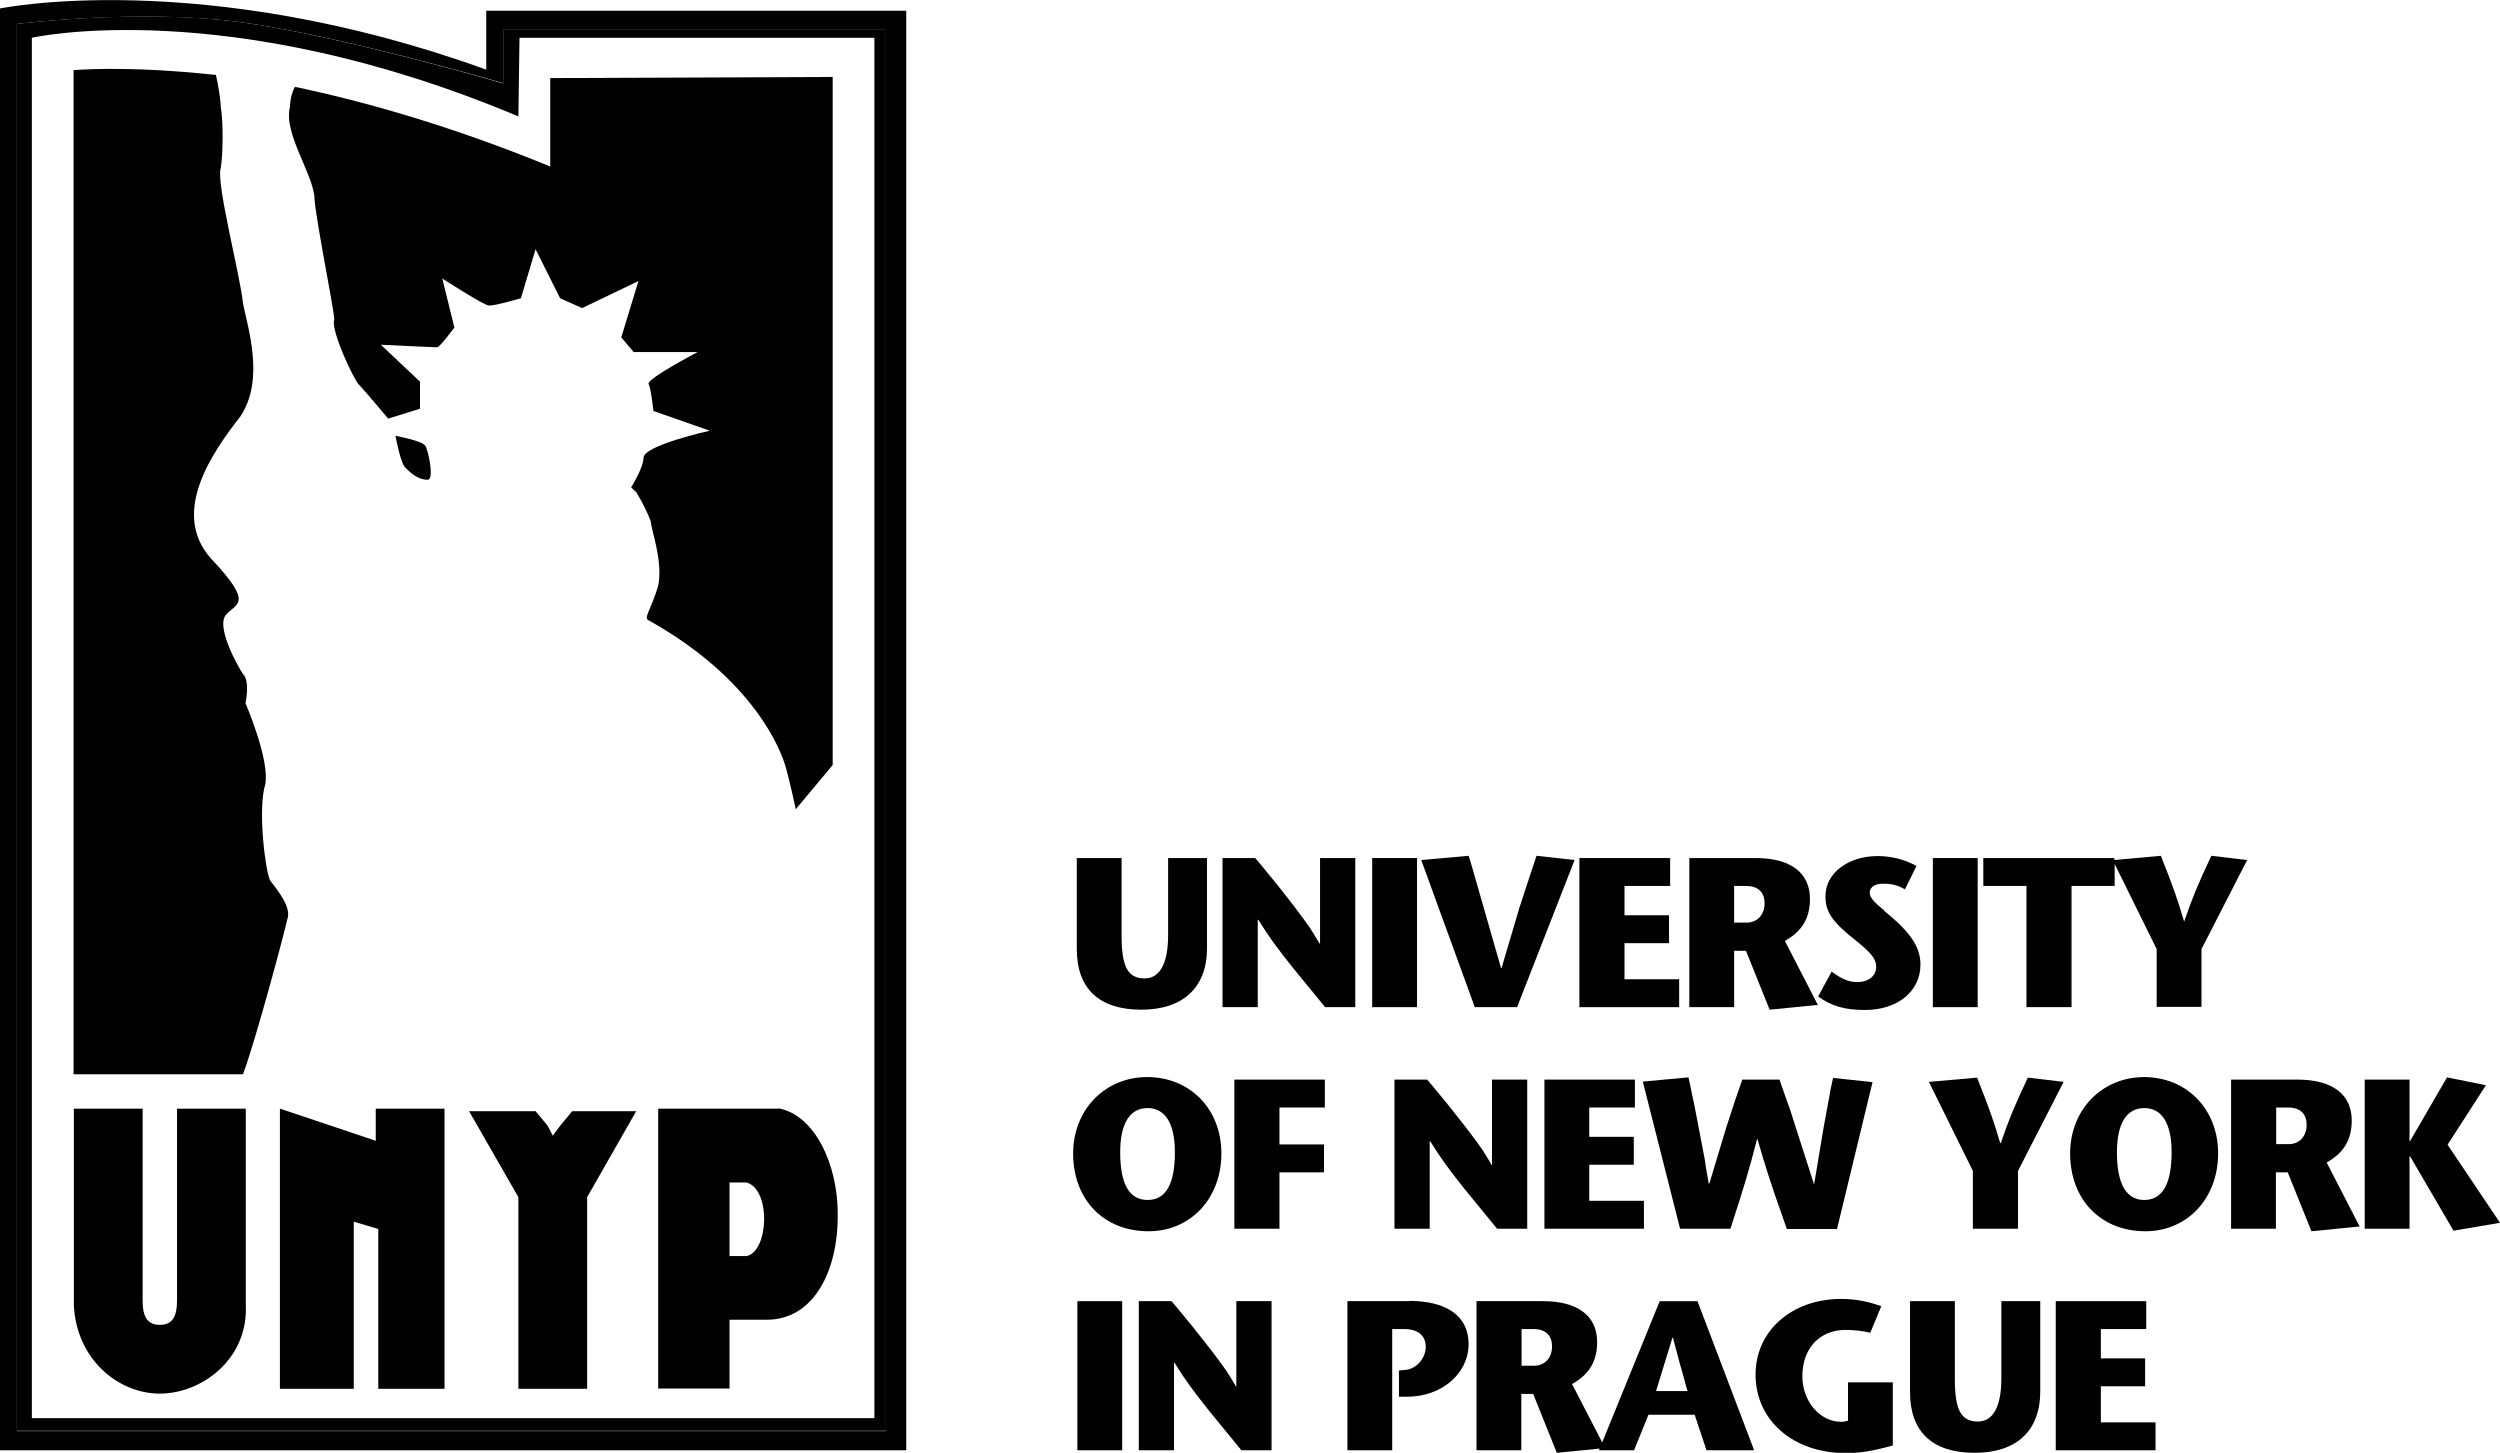
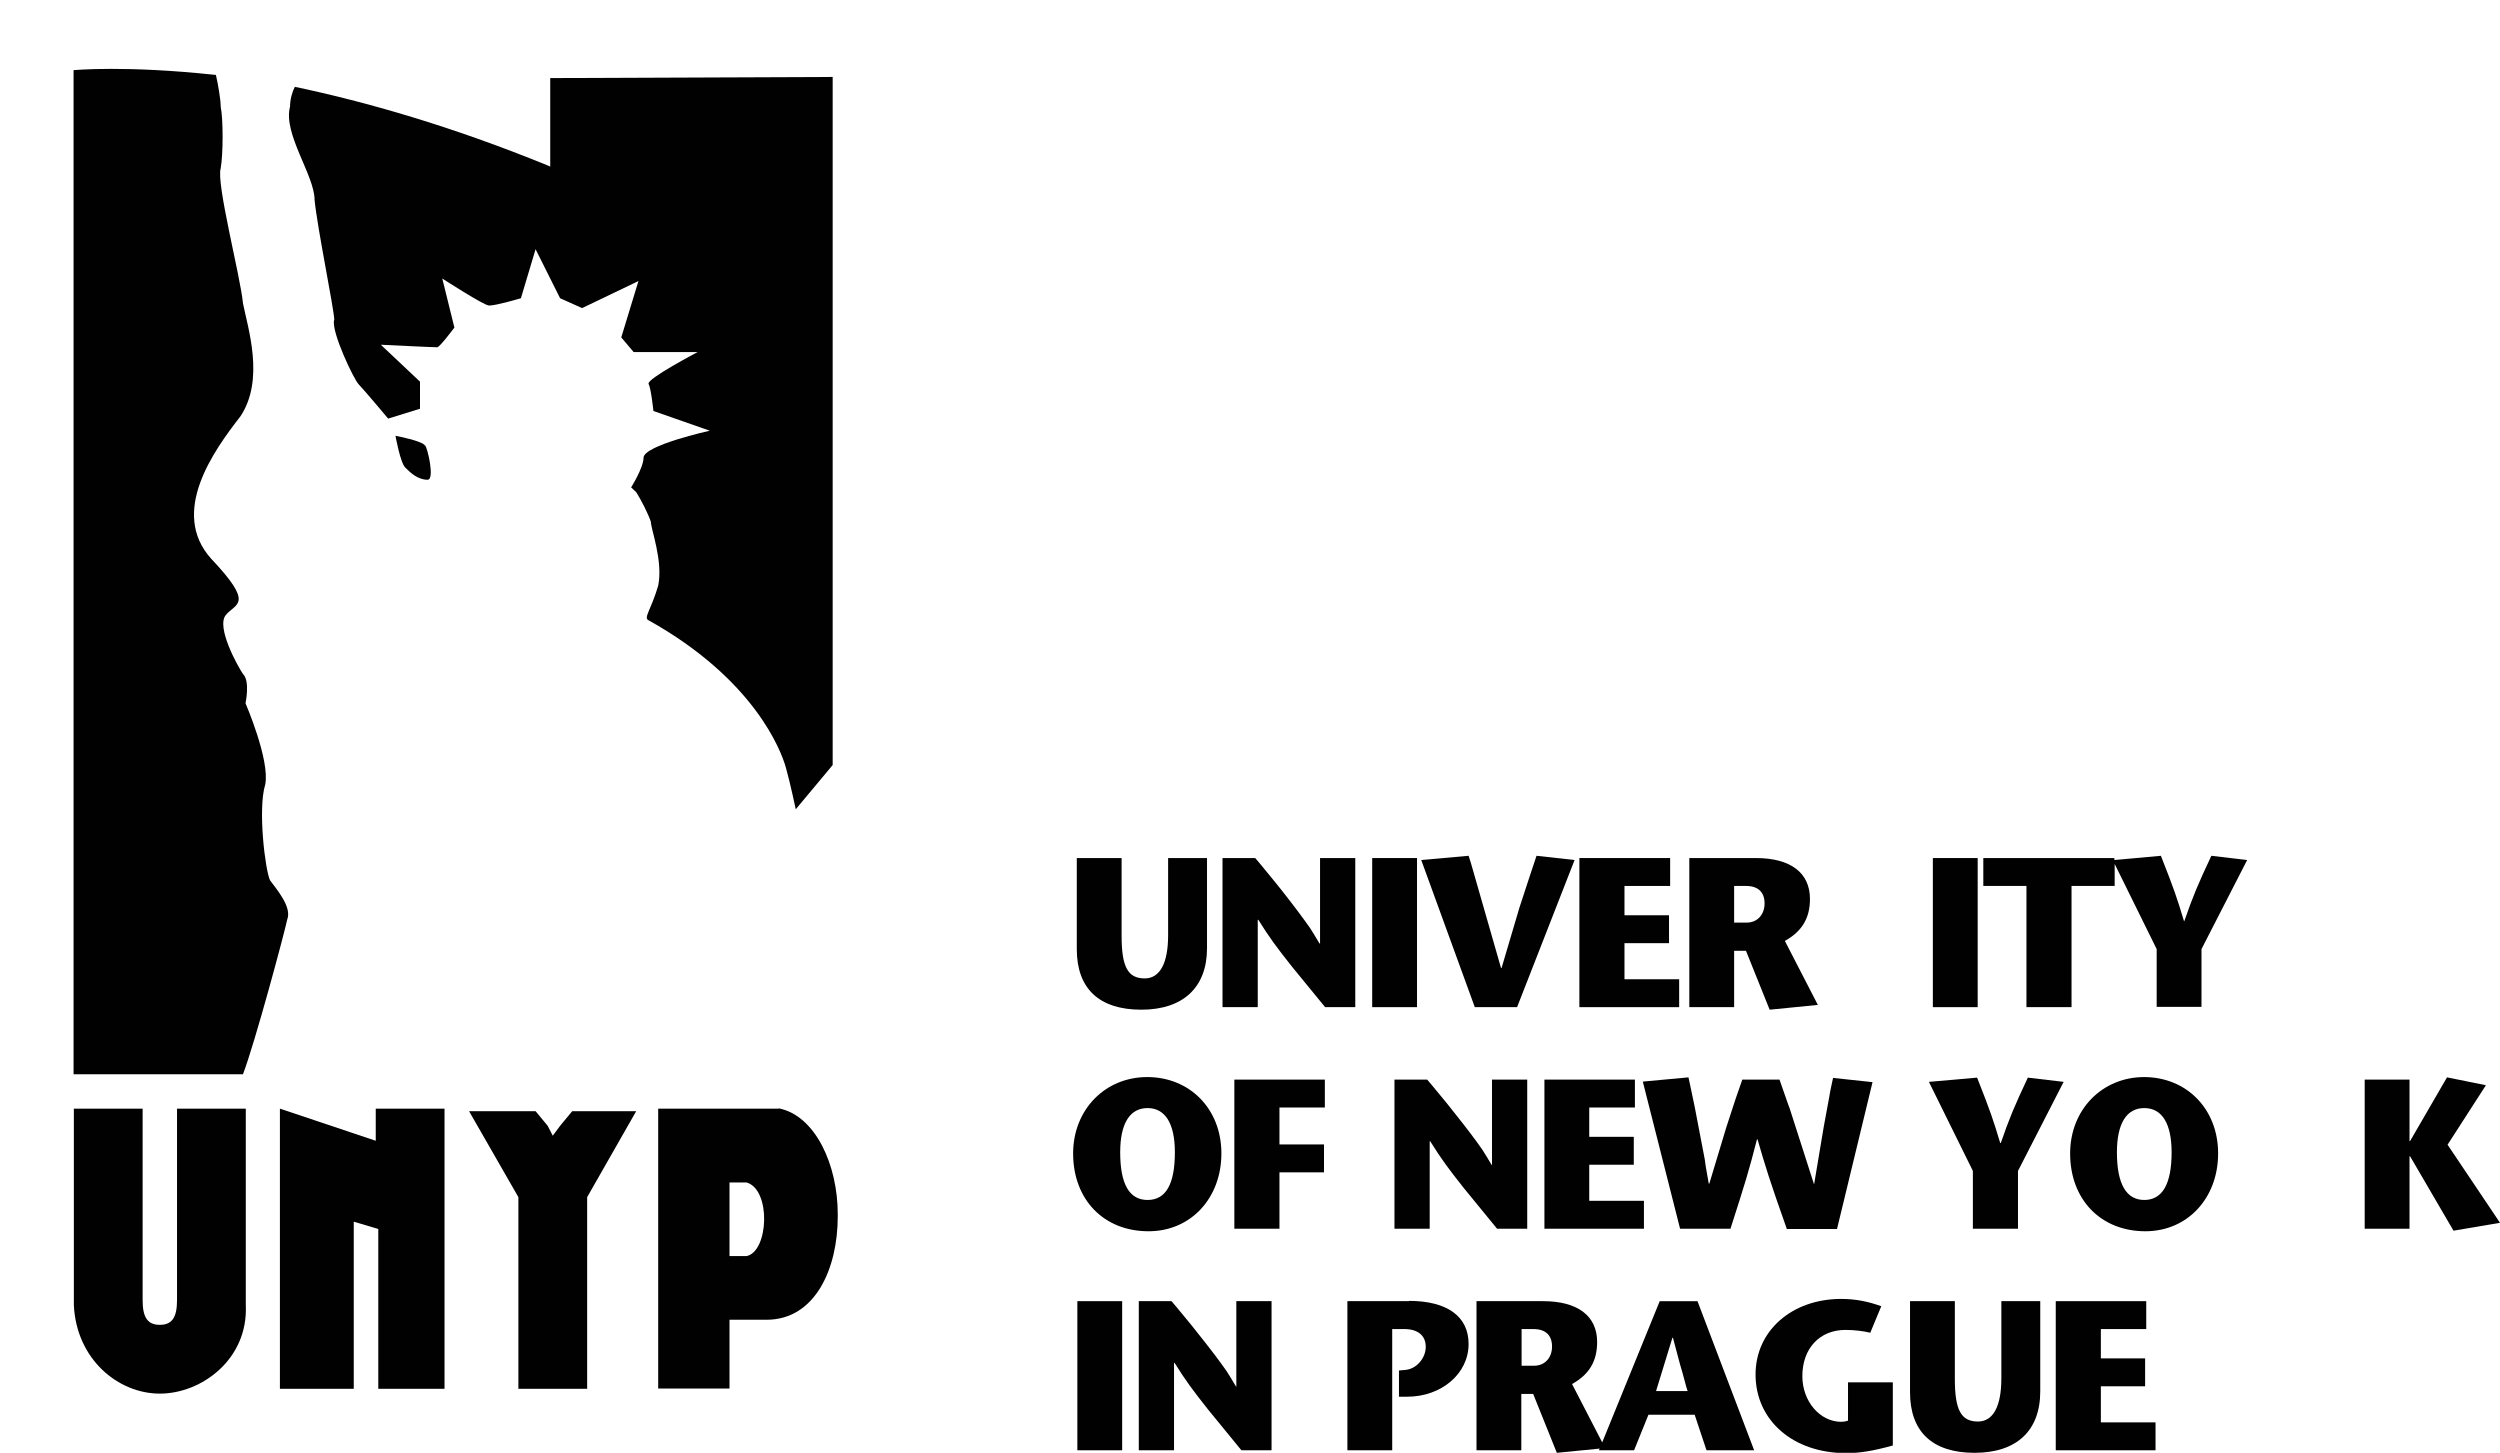
<svg xmlns="http://www.w3.org/2000/svg" id="Vrstva_1" viewBox="0 0 88.69 51.54">
-   <path d="M17.25,2.47C7.14-1.18,0,.3,0,.3v51.15h32.15V.38h-14.9v2.09ZM17.85,1.06h13.58v49.71H.6V.85s4.28-.54,7.88-.07c3.6.48,9.37,2.17,9.37,2.17v-1.9Z" style="fill:#010101;" />
-   <path d="M.6.85v49.91h30.83V1.06h-13.58v1.9S12.08,1.26,8.48.78c-3.6-.48-7.88.07-7.88.07ZM18.39,4.13s.04-2.79.04-2.79h12.59v48.97H1.13V1.34S8.02-.23,18.39,4.13Z" style="fill:#010101;" />
  <path d="M11.85,11.36c-.09.44.7,2.09.87,2.27.17.17,1.05,1.22,1.05,1.22l1.13-.35v-.96l-1.39-1.31s1.83.09,2,.09c.09,0,.61-.7.61-.7l-.43-1.74s1.48.96,1.66.96c.26,0,1.13-.26,1.13-.26l.52-1.74.87,1.74.78.35,2-.96-.61,2,.44.52h2.27s-1.83.96-1.74,1.13c.09.17.17.96.17.96l2,.7s-2.35.52-2.35.96c0,.35-.44,1.05-.44,1.05l.18.17c.17.26.43.78.52,1.05,0,.26.44,1.39.26,2.27-.26.87-.52,1.13-.35,1.22,3.75,2.09,4.71,4.62,4.88,5.23.17.61.35,1.48.35,1.48l1.31-1.57V2.73l-10.02.04v3.14l-.09-.04c-3.4-1.39-6.45-2.26-8.97-2.79-.09.17-.17.44-.17.7-.26.96.87,2.44.87,3.31.09.96.7,3.92.7,4.27Z" style="fill:#010101;" />
  <path d="M2.61,2.47v35.64h6.01c.43-1.13,1.48-5.05,1.57-5.49.17-.43-.35-1.04-.61-1.39-.17-.35-.44-2.53-.17-3.4.17-.87-.7-2.88-.7-2.88,0,0,.17-.79-.09-1.04-.18-.26-.96-1.66-.61-2.09.35-.43,1.04-.35-.52-2-1.48-1.65.09-3.83,1.04-5.05.87-1.31.26-3.14.09-4.01-.09-.96-.96-4.27-.79-4.79.09-.52.09-1.74,0-2.18,0-.26-.09-.78-.17-1.13-3.22-.35-5.05-.17-5.05-.17Z" style="fill:#010101;" />
  <path d="M15.08,15.81c-.09-.17-1.05-.35-1.05-.35,0,0,.17.96.35,1.13.18.18.44.43.79.43.26,0,0-1.13-.09-1.22Z" style="fill:#010101;" />
  <polygon points="13.33 40.47 9.93 39.33 9.93 49.27 12.55 49.27 12.55 43.34 13.42 43.6 13.42 49.27 15.77 49.27 15.77 39.33 13.33 39.33 13.33 40.47" style="fill:#010101;" />
  <path d="M6.28,46.13c0,.61-.18.87-.61.87s-.61-.26-.61-.87v-6.8h-2.44v6.97c.09,1.92,1.57,3.14,3.05,3.14s3.14-1.22,3.05-3.14v-6.97h-2.44v6.8Z" style="fill:#010101;" />
  <polygon points="19.87 39.94 19.61 40.29 19.43 39.94 19 39.42 16.64 39.42 18.39 42.47 18.39 49.27 20.83 49.27 20.83 42.47 22.57 39.42 20.3 39.42 19.87 39.94" style="fill:#010101;" />
  <path d="M27.62,39.33h-4.27v9.93h2.53v-2.44h1.31c1.74,0,2.53-1.83,2.53-3.66v-.09c0-1.74-.79-3.49-2.09-3.75ZM26.49,44.56h-.61v-2.61h.61c.87.26.78,2.44,0,2.61Z" style="fill:#010101;" />
  <path d="M43.87,49.19h-.02c-.16-.26-.23-.39-.33-.54-.23-.33-.55-.76-1.04-1.37-.29-.37-.06-.08-.75-.92l-.17-.2h-1.16v5.29h1.25v-3.1h.02c.4.64.63.95,1.2,1.67l1.17,1.43h1.07v-5.29h-1.25v3.03Z" style="fill:#010101;" />
  <path d="M65.56,50.4c-.1.03-.16.04-.24.04-.76,0-1.38-.73-1.38-1.62,0-.98.61-1.64,1.53-1.64.3,0,.64.04.88.1l.39-.94c-.46-.17-.93-.26-1.42-.26-1.75,0-3.04,1.13-3.04,2.68,0,1.63,1.33,2.79,3.21,2.79.51,0,.97-.08,1.66-.27v-2.24h-1.59v1.37Z" style="fill:#010101;" />
  <path d="M49.99,46.16h-2.19v5.29h1.59v-4.3h.43c.48,0,.76.23.76.63s-.33.79-.73.82l-.22.02v.93h.29c1.22,0,2.18-.82,2.18-1.87,0-.98-.76-1.53-2.12-1.53Z" style="fill:#010101;" />
  <path d="M58.88,46.16l-2.04,5.01-1.07-2.07c.61-.34.89-.81.89-1.49,0-.93-.69-1.45-1.92-1.45h-2.36v5.29h1.59v-2h.42l.84,2.09,1.52-.15-.03.06h1.25l.51-1.26h1.64l.42,1.26h1.69l-2.01-5.29h-1.34ZM54.43,48.45h-.45v-1.3h.42c.43,0,.66.22.66.62s-.26.68-.63.68ZM58.75,49.35l.58-1.89h.02l.25.94c.11.37.04.13.22.79l.05.16h-1.11Z" style="fill:#010101;" />
  <polygon points="74.53 49.18 76.1 49.18 76.1 48.19 74.53 48.19 74.53 47.15 76.14 47.15 76.14 46.16 72.93 46.16 72.93 51.45 76.47 51.45 76.47 50.46 74.53 50.46 74.53 49.18" style="fill:#010101;" />
  <path d="M71,48.9c0,.99-.29,1.53-.83,1.53-.6,0-.82-.41-.82-1.51v-2.76h-1.59v3.23c0,1.4.79,2.15,2.29,2.15s2.33-.79,2.33-2.18v-3.2h-1.38v2.74Z" style="fill:#010101;" />
  <rect x="38.22" y="46.16" width="1.59" height="5.29" style="fill:#010101;" />
  <path d="M52.94,41.33h-.02c-.16-.26-.23-.39-.33-.54-.23-.33-.55-.76-1.04-1.37-.29-.37-.06-.08-.75-.92l-.17-.2h-1.16v5.29h1.25v-3.1h.02c.4.64.63.95,1.2,1.67l1.17,1.43h1.07v-5.29h-1.25v3.03Z" style="fill:#010101;" />
  <polygon points="86.83 40.61 88.19 38.5 86.81 38.22 85.5 40.48 85.48 40.48 85.48 38.3 83.89 38.3 83.89 43.59 85.48 43.59 85.48 41.02 85.5 41.02 87.04 43.66 88.69 43.38 86.83 40.61" style="fill:#010101;" />
  <polygon points="58 39.29 58 38.3 54.79 38.3 54.79 43.59 58.32 43.59 58.32 42.6 56.38 42.6 56.38 41.32 57.96 41.32 57.96 40.33 56.38 40.33 56.38 39.29 58 39.29" style="fill:#010101;" />
  <path d="M59.61,43.59h1.78c.54-1.68.65-2.04.94-3.17h.02c.28.97.45,1.51.97,2.98l.07.2h1.78l1.26-5.21-1.4-.15-.05.23-.05.24-.04.23-.19,1.03-.34,2.03h-.01l-.86-2.68c-.09-.24.02.07-.36-1.02h-1.32l-.08.23-.08.23-.08.23-.33,1.01-.6,1.99h-.02c-.13-.74-.11-.61-.14-.85l-.36-1.88c-.05-.24,0,0-.17-.81l-.05-.23-1.62.15,1.32,5.21Z" style="fill:#010101;" />
  <path d="M70,43.59h1.59v-2.05l1.62-3.16-1.27-.15c-.48,1.02-.66,1.45-.96,2.32h-.02c-.25-.83-.34-1.1-.82-2.32l-1.71.15,1.56,3.16v2.05Z" style="fill:#010101;" />
  <path d="M76.07,38.21c-1.5,0-2.63,1.16-2.63,2.71,0,1.64,1.09,2.76,2.67,2.76,1.49,0,2.58-1.17,2.58-2.76s-1.13-2.71-2.63-2.71ZM76.07,42.57c-.64,0-.97-.57-.97-1.69,0-1.02.34-1.57.97-1.57s.97.55.97,1.57c0,1.13-.33,1.69-.97,1.69Z" style="fill:#010101;" />
  <polygon points="43.79 43.59 45.39 43.59 45.39 41.59 46.97 41.59 46.97 40.6 45.39 40.6 45.39 39.29 47 39.29 47 38.3 43.79 38.3 43.79 43.59" style="fill:#010101;" />
  <path d="M40.75,43.68c1.49,0,2.58-1.17,2.58-2.76s-1.13-2.71-2.63-2.71-2.63,1.16-2.63,2.71c0,1.64,1.09,2.76,2.67,2.76ZM40.71,39.31c.63,0,.97.55.97,1.57,0,1.13-.32,1.69-.97,1.69s-.97-.57-.97-1.69c0-1.02.34-1.57.97-1.57Z" style="fill:#010101;" />
-   <path d="M83.43,39.75c0-.93-.69-1.45-1.92-1.45h-2.36v5.29h1.59v-2h.42l.84,2.09,1.71-.17-1.17-2.27c.61-.34.89-.81.89-1.49ZM81.2,40.59h-.45v-1.3h.42c.43,0,.66.22.66.62s-.26.68-.63.68Z" style="fill:#010101;" />
  <rect x="68.57" y="30.44" width="1.59" height="5.29" style="fill:#010101;" />
  <polygon points="53.82 35.73 55.86 30.51 54.51 30.36 54.26 31.11 53.9 32.21 53.27 34.34 53.25 34.34 52.18 30.61 52.1 30.36 50.42 30.51 52.32 35.73 53.82 35.73" style="fill:#010101;" />
  <rect x="48.68" y="30.44" width="1.59" height="5.29" style="fill:#010101;" />
  <path d="M71.9,35.73h1.59v-4.3h1.53v-.78l1.49,3.02v2.05h1.59v-2.05l1.62-3.16-1.27-.15c-.48,1.02-.66,1.45-.96,2.32h-.01c-.25-.83-.34-1.1-.82-2.32l-1.65.15v-.07h-4.65v.99h1.53v4.3Z" style="fill:#010101;" />
  <path d="M48.08,30.44h-1.25v3.03h-.02c-.16-.26-.23-.39-.33-.54-.23-.33-.55-.76-1.03-1.37-.3-.37-.06-.08-.75-.92l-.17-.2h-1.16v5.29h1.25v-3.1h.02c.4.64.63.95,1.2,1.67l1.17,1.43h1.07v-5.29Z" style="fill:#010101;" />
  <polygon points="59.57 34.74 57.63 34.74 57.63 33.46 59.21 33.46 59.21 32.47 57.63 32.47 57.63 31.43 59.25 31.43 59.25 30.44 56.03 30.44 56.03 35.73 59.57 35.73 59.57 34.74" style="fill:#010101;" />
  <path d="M40.49,35.82c1.48,0,2.33-.79,2.33-2.18v-3.2h-1.38v2.74c0,.99-.29,1.53-.83,1.53-.6,0-.82-.41-.82-1.51v-2.76h-1.59v3.23c0,1.4.79,2.15,2.29,2.15Z" style="fill:#010101;" />
  <path d="M61.52,33.73h.42l.84,2.09,1.71-.17-1.17-2.27c.61-.34.89-.81.89-1.49,0-.93-.69-1.45-1.92-1.45h-2.36v5.29h1.59v-2ZM61.52,31.43h.42c.43,0,.66.22.66.62s-.26.68-.63.68h-.45v-1.3Z" style="fill:#010101;" />
-   <path d="M66.86,32.31c-.4-.32-.53-.48-.53-.64,0-.2.19-.32.47-.32.3,0,.52.05.78.2l.41-.83c-.42-.23-.89-.35-1.38-.35-1.05,0-1.85.61-1.85,1.42,0,.57.23.91,1.13,1.62.5.4.67.63.67.88,0,.33-.27.55-.67.55-.3,0-.54-.1-.91-.37l-.48.88c.48.35.96.48,1.66.48,1.16,0,1.97-.66,1.97-1.61,0-.63-.36-1.16-1.28-1.9Z" style="fill:#010101;" />
</svg>